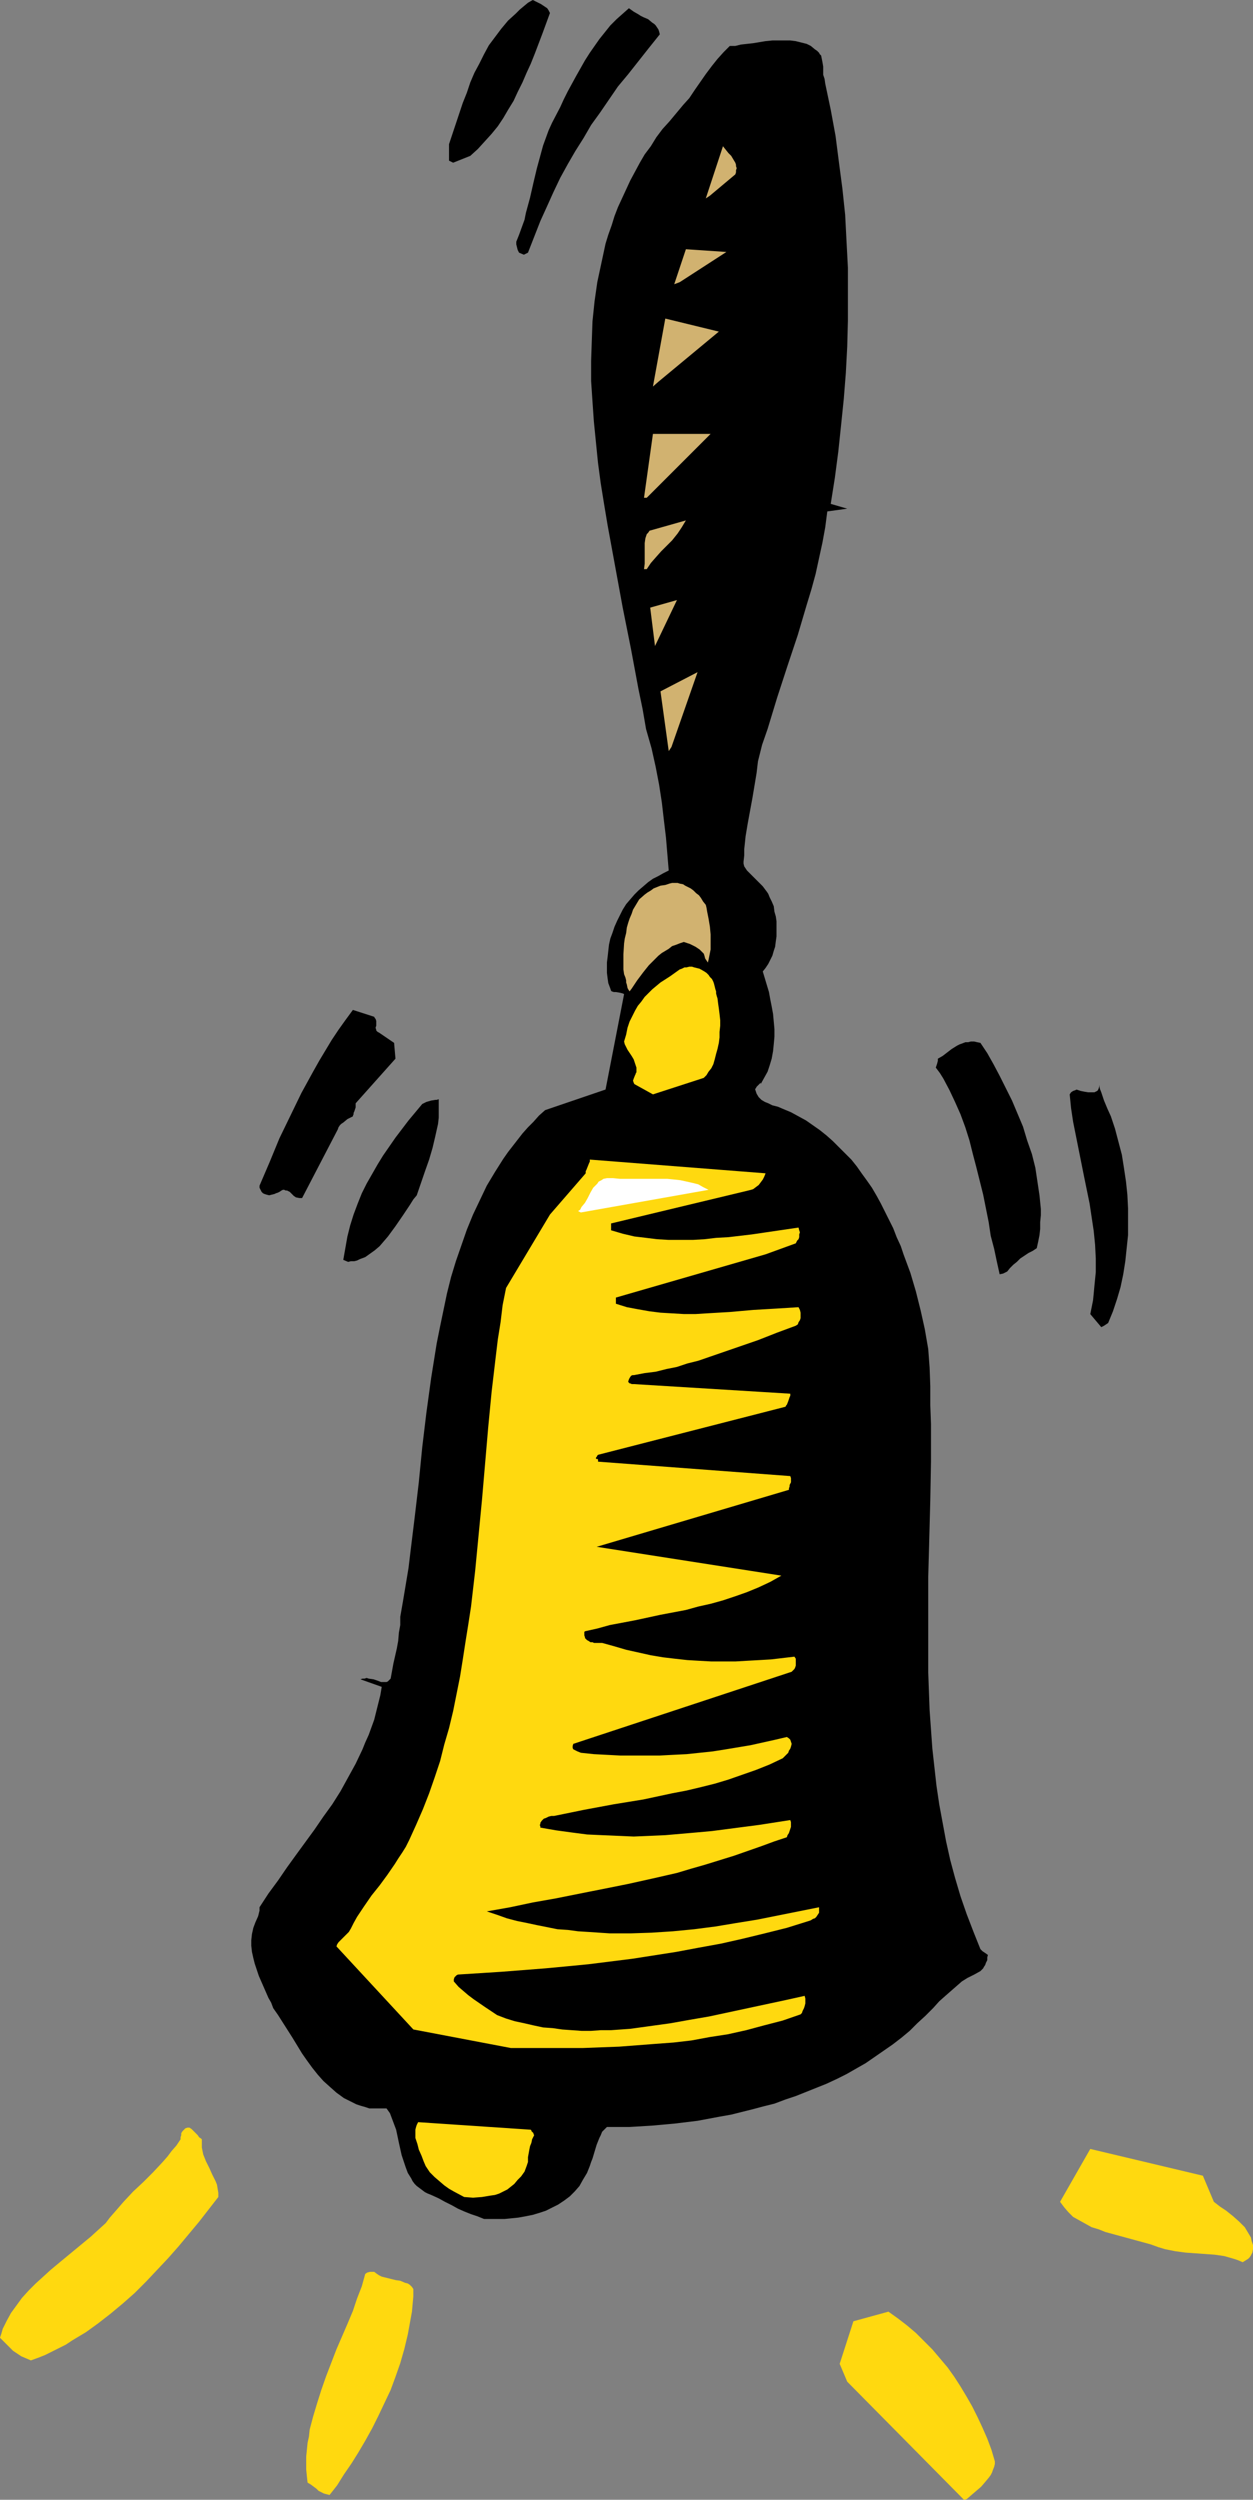
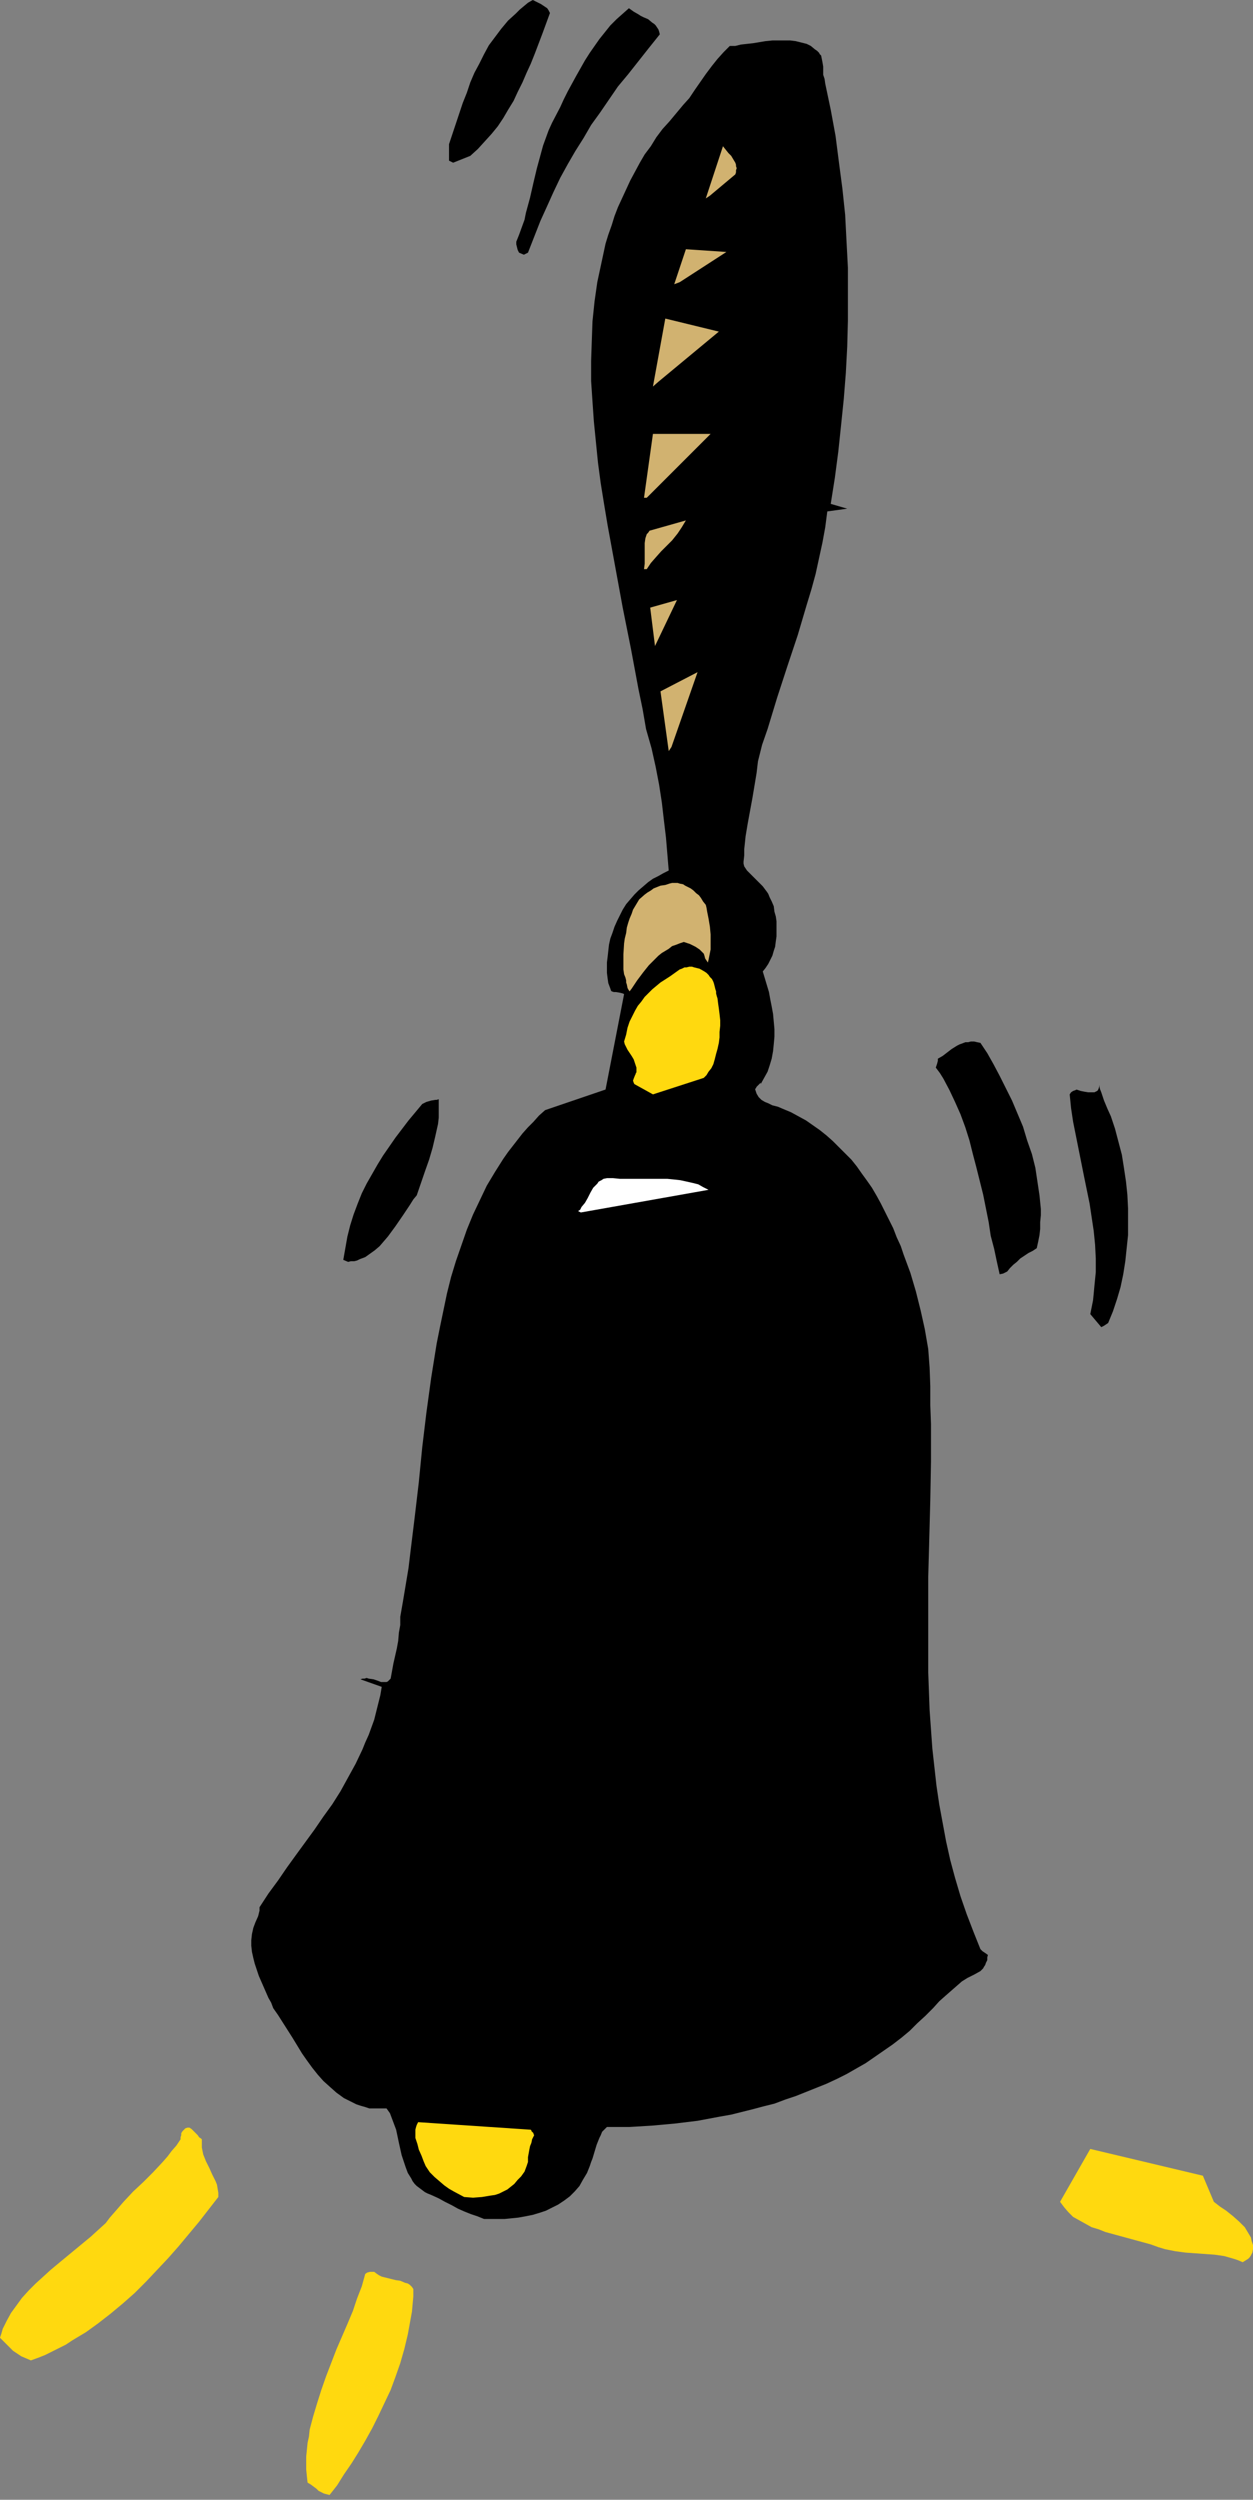
<svg xmlns="http://www.w3.org/2000/svg" xmlns:ns1="http://sodipodi.sourceforge.net/DTD/sodipodi-0.dtd" xmlns:ns2="http://www.inkscape.org/namespaces/inkscape" version="1.0" width="78.044mm" height="155.668mm" id="svg25" ns1:docname="Bell 2.wmf">
  <rect width="100%" height="100%" fill="#808080" stroke="none" />
  <ns1:namedview id="namedview25" pagecolor="#ffffff" bordercolor="#000000" borderopacity="0.25" ns2:showpageshadow="2" ns2:pageopacity="0.0" ns2:pagecheckerboard="0" ns2:deskcolor="#d1d1d1" ns2:document-units="mm" />
  <defs id="defs1">
    <pattern id="WMFhbasepattern" patternUnits="userSpaceOnUse" width="6" height="6" x="0" y="0" />
  </defs>
-   <path style="fill:#ffd90f;fill-opacity:1;fill-rule:evenodd;stroke:none" d="m 227.572,588.192 1.131,-0.97 1.131,-0.97 1.131,-0.97 0.97,-1.131 0.808,-0.97 0.485,-0.646 0.323,-0.646 0.162,-0.485 0.323,-0.808 0.162,-0.646 v -0.646 l -0.808,-2.747 -0.97,-2.585 -1.131,-2.585 -1.131,-2.424 -1.293,-2.585 -1.293,-2.262 -1.455,-2.424 -1.455,-2.262 -1.616,-2.262 -1.778,-2.101 -1.778,-2.101 -1.94,-1.939 -1.94,-1.939 -2.101,-1.778 -2.101,-1.616 -2.263,-1.616 -8.243,2.262 -3.233,10.019 1.778,4.201 27.477,27.794 z" id="path1" />
  <path style="fill:#ffd90f;fill-opacity:1;fill-rule:evenodd;stroke:none" d="m 77.581,587.222 1.778,-2.262 1.616,-2.585 1.778,-2.585 1.616,-2.585 1.616,-2.747 1.616,-2.909 1.455,-2.909 1.455,-3.07 1.455,-3.07 1.131,-3.07 1.131,-3.232 0.97,-3.393 0.808,-3.393 0.647,-3.555 0.323,-1.778 0.162,-1.778 0.162,-1.778 v -1.778 l -0.323,-0.485 -0.485,-0.485 -0.485,-0.323 -0.647,-0.162 -1.131,-0.485 -1.131,-0.162 -1.293,-0.323 -1.293,-0.323 -0.647,-0.162 -0.647,-0.323 -0.485,-0.323 -0.647,-0.485 h -0.485 -0.485 l -0.647,0.162 -0.485,0.323 -0.808,2.909 -1.131,2.909 -0.97,2.909 -1.293,3.07 -2.586,5.979 -2.424,6.302 -1.131,3.232 -0.97,3.07 -0.97,3.232 -0.808,3.07 -0.162,1.616 -0.323,1.454 -0.162,1.616 -0.162,1.616 v 1.454 1.616 l 0.162,1.616 0.162,1.454 0.808,0.485 0.647,0.485 0.647,0.485 0.485,0.485 0.647,0.323 0.647,0.323 0.647,0.162 z" id="path2" />
  <path style="fill:#ffd90f;fill-opacity:1;fill-rule:evenodd;stroke:none" d="m 7.273,555.55 1.778,-0.646 1.616,-0.646 1.616,-0.808 1.616,-0.808 1.616,-0.808 1.455,-0.97 3.233,-1.939 2.909,-2.101 2.909,-2.262 2.909,-2.424 2.748,-2.424 2.748,-2.747 2.586,-2.747 2.586,-2.747 2.424,-2.747 2.424,-2.909 2.424,-2.909 2.263,-2.909 2.263,-2.909 v -0.97 l -0.162,-0.97 -0.162,-0.97 -0.323,-0.808 -0.808,-1.616 -0.647,-1.454 -0.808,-1.616 -0.323,-0.808 -0.323,-0.808 -0.162,-0.808 -0.162,-0.808 v -0.97 -0.97 l -0.162,-0.162 -0.485,-0.323 -0.323,-0.485 -0.323,-0.323 -0.808,-0.808 -0.323,-0.323 -0.485,-0.323 h -0.485 l -0.485,0.162 -0.323,0.323 -0.323,0.323 -0.323,0.485 v 0.485 l -0.162,0.485 v 0.485 l -0.97,1.454 -1.131,1.293 -0.97,1.293 -1.131,1.293 -2.263,2.424 -2.263,2.262 -2.424,2.262 -2.263,2.424 -2.101,2.424 -1.131,1.293 -0.97,1.293 -1.778,1.616 -1.778,1.616 -7.435,6.14 -1.94,1.616 -1.778,1.616 -1.778,1.616 -1.616,1.616 -1.616,1.778 -1.293,1.778 -1.293,1.778 -0.97,1.778 -0.485,0.97 -0.485,0.97 -0.323,1.131 L 0,550.218 l 1.455,1.454 0.808,0.808 0.808,0.808 0.97,0.646 0.97,0.646 1.131,0.485 z" id="path3" />
  <path style="fill:#ffd90f;fill-opacity:1;fill-rule:evenodd;stroke:none" d="m 293.839,531.635 0.323,-0.323 0.323,-0.485 0.323,-0.646 0.162,-0.808 v -0.97 l -0.323,-0.97 -0.162,-0.808 -0.485,-0.808 -0.485,-0.808 -0.485,-0.808 -0.647,-0.646 -0.647,-0.646 -1.455,-1.293 -1.616,-1.293 -1.455,-0.97 -1.455,-1.131 -2.586,-6.14 -26.507,-6.302 -7.112,12.443 0.485,0.646 0.485,0.646 0.97,1.131 1.131,1.131 1.455,0.808 1.455,0.808 1.455,0.808 1.616,0.485 1.616,0.646 3.556,0.97 1.778,0.485 1.778,0.485 3.556,0.97 1.778,0.646 1.616,0.485 2.424,0.485 2.424,0.323 2.263,0.162 2.263,0.162 2.263,0.162 2.263,0.323 1.131,0.323 1.131,0.323 0.97,0.323 1.131,0.485 z" id="path4" />
  <path style="fill:#000000;fill-opacity:1;fill-rule:evenodd;stroke:none" d="m 113.947,522.262 h 1.616 1.616 1.616 l 1.616,-0.162 1.616,-0.162 1.778,-0.323 1.616,-0.323 1.616,-0.485 1.455,-0.485 1.616,-0.808 1.293,-0.646 1.455,-0.97 1.293,-0.97 1.131,-1.131 1.131,-1.293 0.808,-1.454 0.485,-0.808 0.485,-0.808 0.647,-1.616 0.323,-0.97 0.323,-0.808 0.485,-1.616 0.485,-1.616 0.647,-1.616 0.323,-0.646 0.323,-0.808 0.485,-0.485 0.647,-0.646 h 5.334 l 5.334,-0.323 5.334,-0.485 5.334,-0.646 2.586,-0.485 2.586,-0.485 2.748,-0.485 2.586,-0.646 2.586,-0.646 2.424,-0.646 2.586,-0.646 2.586,-0.97 2.424,-0.808 2.424,-0.97 2.424,-0.97 2.424,-0.97 2.424,-1.131 2.263,-1.131 2.263,-1.293 2.263,-1.293 2.101,-1.454 2.101,-1.454 2.101,-1.454 2.101,-1.616 1.94,-1.616 1.778,-1.778 1.94,-1.778 1.778,-1.778 1.455,-1.616 1.455,-1.293 1.293,-1.131 1.293,-1.131 1.293,-1.131 1.293,-0.808 1.616,-0.808 1.455,-0.808 0.323,-0.323 0.323,-0.323 0.162,-0.323 0.323,-0.485 0.162,-0.485 0.323,-0.646 v -0.646 l 0.162,-0.646 h -0.162 l -0.162,-0.162 -0.485,-0.323 -0.485,-0.323 -0.485,-0.485 -1.616,-4.04 -1.616,-4.201 -1.455,-4.201 -1.293,-4.363 -1.131,-4.201 -0.97,-4.363 -0.808,-4.363 -0.808,-4.363 -0.647,-4.363 -0.485,-4.363 -0.485,-4.363 -0.323,-4.525 -0.323,-4.525 -0.162,-4.363 -0.162,-4.525 v -4.525 -9.049 -8.888 l 0.485,-18.098 0.162,-9.049 v -8.888 l -0.162,-4.363 v -4.525 l -0.162,-4.363 -0.323,-4.363 -0.808,-4.686 -0.97,-4.363 -1.131,-4.525 -1.293,-4.363 -1.616,-4.363 -0.647,-1.939 -0.97,-2.101 -0.808,-2.101 -0.97,-1.939 -0.97,-1.939 -0.97,-1.939 -0.97,-1.778 -1.131,-1.939 -1.131,-1.616 -1.293,-1.778 -1.131,-1.616 -1.293,-1.616 -1.455,-1.454 -1.455,-1.454 -1.455,-1.454 -1.455,-1.293 -1.616,-1.293 -1.616,-1.131 -1.616,-1.131 -1.778,-0.97 -1.778,-0.97 -1.94,-0.808 -1.131,-0.485 -1.293,-0.323 -0.97,-0.485 -0.808,-0.323 -0.808,-0.485 -0.647,-0.646 -0.485,-0.808 -0.162,-0.485 -0.162,-0.485 v 0 -0.162 l 0.162,-0.162 0.162,-0.323 0.647,-0.646 0.162,-0.162 0.162,-0.162 v 0.162 0 0.162 l 0.808,-1.454 0.808,-1.454 0.485,-1.454 0.485,-1.616 0.323,-1.778 0.162,-1.616 0.162,-1.778 v -1.778 l -0.162,-1.778 -0.162,-1.778 -0.323,-1.778 -0.323,-1.616 -0.323,-1.778 -0.485,-1.616 -0.485,-1.616 -0.485,-1.616 0.647,-0.808 0.647,-0.97 0.485,-0.97 0.485,-0.97 0.323,-1.131 0.323,-0.97 0.162,-1.293 0.162,-1.131 v -1.131 -1.293 -1.131 l -0.162,-1.131 -0.323,-1.131 -0.162,-1.293 -0.485,-1.131 -0.485,-0.97 -0.323,-0.808 -0.323,-0.485 -0.97,-1.293 -0.97,-0.97 -0.97,-0.97 -0.97,-0.97 -0.808,-0.808 -0.323,-0.485 -0.323,-0.485 -0.162,-0.646 v -0.485 l 0.162,-1.454 v -1.454 l 0.323,-3.07 0.485,-2.909 1.131,-6.14 0.485,-2.909 0.485,-2.909 0.323,-2.747 0.97,-3.878 1.293,-3.717 2.263,-7.433 2.424,-7.433 2.424,-7.272 2.101,-7.11 1.131,-3.717 0.97,-3.555 0.808,-3.717 0.808,-3.717 0.647,-3.555 0.485,-3.717 4.687,-0.646 -3.879,-1.131 0.97,-6.14 0.808,-6.14 0.647,-6.14 0.647,-6.302 0.485,-6.14 0.323,-6.14 0.162,-6.14 v -6.302 -6.14 l -0.323,-6.14 -0.323,-6.302 -0.647,-6.14 -0.808,-6.14 -0.808,-6.302 -1.131,-6.14 -1.293,-6.14 -0.162,-1.131 -0.323,-0.97 v -0.97 -0.97 l -0.162,-0.97 -0.162,-0.808 -0.162,-0.808 -0.323,-0.323 -0.162,-0.323 -0.485,-0.485 -0.485,-0.323 -0.97,-0.808 -0.97,-0.485 -1.293,-0.323 -1.293,-0.323 -1.293,-0.162 h -1.455 -1.293 -1.455 l -1.616,0.162 -2.909,0.485 -2.909,0.323 -1.293,0.323 h -1.293 l -0.808,0.808 -0.647,0.646 -1.455,1.616 -1.293,1.616 -1.455,1.939 -2.586,3.717 -1.293,1.939 -1.455,1.616 -1.616,1.939 -1.616,1.939 -1.616,1.778 -1.455,1.939 -1.293,2.101 -1.455,1.939 -1.131,1.939 -1.131,2.101 -1.131,2.101 -0.97,2.101 -0.97,2.101 -0.97,2.101 -0.808,2.101 -0.647,2.101 -0.808,2.262 -0.647,2.101 -0.485,2.262 -0.485,2.262 -0.485,2.262 -0.485,2.262 -0.323,2.262 -0.323,2.262 -0.485,4.686 -0.162,4.525 -0.162,4.848 v 4.686 l 0.323,4.848 0.323,4.686 0.485,4.848 0.485,4.848 0.647,4.848 0.808,5.009 0.808,4.848 1.778,9.695 1.778,9.695 0.97,4.848 0.97,4.848 1.778,9.534 0.97,4.686 0.808,4.686 0.647,2.262 0.647,2.262 0.97,4.363 0.808,4.201 0.647,4.201 0.485,4.201 0.485,4.04 0.162,1.939 0.162,1.939 0.323,3.878 -1.293,0.646 -1.131,0.646 -1.293,0.646 -1.131,0.808 -1.131,0.97 -1.131,0.97 -0.97,0.97 -0.97,1.131 -0.97,1.131 -0.808,1.293 -0.647,1.293 -0.647,1.293 -0.647,1.454 -0.485,1.454 -0.485,1.293 -0.323,1.454 -0.162,1.454 -0.162,1.454 -0.162,1.293 v 1.293 1.131 l 0.162,1.293 0.162,1.131 0.485,1.293 0.162,0.485 0.162,0.162 0.485,0.162 h 0.485 l 0.97,0.162 0.647,0.162 0.323,0.162 -4.364,22.461 -14.223,4.848 -1.455,1.293 -1.293,1.454 -1.293,1.293 -1.293,1.454 -1.131,1.454 -1.131,1.454 -1.131,1.454 -1.131,1.616 -1.94,3.07 -1.94,3.232 -1.616,3.393 -1.616,3.393 -1.455,3.555 -1.293,3.717 -1.293,3.717 -1.131,3.717 -0.97,3.878 -0.808,3.878 -0.808,3.878 -0.808,4.04 -0.647,4.04 -0.647,4.04 -1.131,8.241 -0.97,8.08 -0.808,8.241 -0.97,8.241 -0.97,7.918 -0.485,4.04 -0.647,3.878 -0.647,3.878 -0.647,3.717 v 1.939 l -0.323,1.778 -0.162,1.939 -0.323,1.778 -0.808,3.555 -0.323,1.778 -0.323,1.778 -0.323,0.323 -0.323,0.323 -0.323,0.162 h -0.485 -0.323 -0.485 l -0.808,-0.323 -0.97,-0.323 -1.131,-0.162 -0.485,-0.162 -0.485,0.162 h -0.485 l -0.485,0.162 5.01,1.778 -0.323,1.939 -0.485,1.939 -0.485,1.939 -0.485,1.939 -0.647,1.778 -0.647,1.778 -0.808,1.778 -0.647,1.616 -1.616,3.393 -1.778,3.232 -1.778,3.232 -1.94,3.07 -2.101,2.909 -2.101,3.07 -4.364,5.979 -2.101,2.909 -2.101,3.07 -2.263,3.07 -2.101,3.232 v 0.323 0.485 l -0.162,0.646 -0.162,0.646 -0.647,1.454 -0.485,1.293 -0.323,1.454 -0.162,1.454 v 1.293 l 0.162,1.454 0.323,1.454 0.323,1.293 0.485,1.454 0.485,1.454 1.131,2.585 1.131,2.585 0.647,1.131 0.485,1.293 1.131,1.616 1.131,1.778 2.263,3.555 2.263,3.717 1.131,1.616 1.293,1.778 1.293,1.616 1.293,1.454 1.616,1.454 1.455,1.293 1.778,1.293 0.97,0.485 0.97,0.485 0.97,0.485 0.97,0.323 1.131,0.323 0.97,0.323 h 4.041 l 0.808,1.131 0.485,1.293 0.485,1.293 0.485,1.293 0.647,3.07 0.647,2.909 0.485,1.454 0.485,1.454 0.485,1.293 0.808,1.293 0.323,0.646 0.485,0.646 0.485,0.485 0.647,0.485 0.647,0.485 0.647,0.485 0.647,0.323 0.808,0.323 1.778,0.808 1.455,0.808 1.616,0.808 1.455,0.808 1.455,0.646 1.616,0.646 1.455,0.485 z" id="path5" />
  <path style="fill:#ffd90f;fill-opacity:1;fill-rule:evenodd;stroke:none" d="m 109.26,517.092 2.101,0.162 2.101,-0.162 0.97,-0.162 0.97,-0.162 1.131,-0.162 0.97,-0.323 0.97,-0.485 0.97,-0.485 0.808,-0.646 0.808,-0.646 0.808,-0.97 0.808,-0.808 0.808,-1.131 0.485,-1.293 0.323,-0.97 v -1.131 l 0.323,-1.778 0.162,-0.808 0.323,-0.808 0.162,-0.808 0.485,-0.97 -0.162,-0.323 v -0.162 l -0.162,-0.162 v 0 l -0.162,-0.162 -0.162,-0.162 v -0.162 l -0.162,-0.162 -26.507,-1.778 -0.323,0.646 -0.162,0.485 -0.162,0.646 v 0.646 0.646 0.646 l 0.485,1.454 0.323,1.293 0.647,1.454 0.485,1.293 0.485,1.131 0.97,1.454 1.131,1.131 1.131,0.97 1.131,0.97 1.131,0.808 1.131,0.646 z" id="path6" />
  <path style="fill:#000000;fill-opacity:1;fill-rule:evenodd;stroke:none" d="m 123.322,496.246 16.486,-1.616 3.071,0.323 3.394,0.323 3.394,0.162 h 3.394 3.556 l 3.556,-0.323 3.556,-0.323 3.717,-0.485 3.556,-0.485 3.717,-0.808 3.556,-0.808 3.394,-0.97 3.394,-1.293 3.394,-1.293 3.233,-1.454 3.071,-1.454 4.364,-2.909 4.202,-2.585 4.041,-2.909 4.202,-2.909 1.94,-1.454 2.101,-1.616 1.94,-1.616 1.778,-1.616 1.94,-1.939 1.778,-1.939 1.778,-1.939 1.778,-2.262 -0.162,-1.293 -0.323,-1.293 -0.485,-1.293 -0.647,-1.131 -0.647,-1.131 -0.485,-1.293 -0.485,-1.293 -0.323,-1.454 -0.97,-2.747 -0.97,-2.747 -0.647,-2.747 -0.647,-2.747 -0.647,-2.747 -0.647,-2.747 -0.485,-2.747 -0.323,-2.747 -0.808,-5.494 -0.485,-5.494 -0.323,-5.494 -0.162,-5.494 -0.323,-10.988 -0.162,-10.988 -0.162,-5.656 -0.162,-5.494 -0.323,-5.494 -0.485,-5.494 0.323,-5.009 0.485,-5.171 0.323,-5.171 v -5.333 -5.333 l -0.162,-5.171 -0.323,-5.333 -0.485,-5.333 -0.323,-2.585 -0.323,-2.585 -0.485,-2.585 -0.485,-2.585 -0.647,-2.585 -0.647,-2.424 -0.647,-2.585 -0.808,-2.424 -0.808,-2.424 -0.808,-2.424 -0.97,-2.262 -1.131,-2.424 -0.97,-2.262 -1.293,-2.262 -1.293,-2.101 -1.293,-2.101 -1.455,-2.101 -1.455,-1.778 -1.616,-1.778 -1.616,-1.616 -1.616,-1.454 -1.778,-1.293 -1.778,-1.293 -1.778,-1.131 -1.94,-1.131 -1.94,-0.97 -3.879,-1.939 -3.879,-1.778 -3.879,-1.778 -1.293,0.646 -1.131,0.323 -1.293,0.485 -1.293,0.323 -1.293,0.162 -1.293,0.162 h -1.293 l -1.293,0.162 -2.586,-0.162 -2.586,-0.162 -2.748,-0.162 -2.748,-0.323 -2.586,-0.323 -2.748,-0.162 -2.586,-0.162 -2.586,0.162 h -1.293 l -1.293,0.162 -1.293,0.323 -1.293,0.323 -1.131,0.323 -1.293,0.485 -1.293,0.485 -1.131,0.646 -1.778,1.454 -1.616,1.454 -1.455,1.454 -1.455,1.616 -1.455,1.616 -1.293,1.778 -1.293,1.778 -1.293,1.778 -1.131,1.939 -1.131,1.939 -0.97,1.939 -0.97,1.939 -0.97,2.101 -0.97,2.101 -0.808,2.101 -0.808,2.262 -1.455,4.363 -1.293,4.525 -1.131,4.525 -1.131,4.525 -0.97,4.525 -0.97,4.525 -0.808,4.363 -0.808,4.363 -0.808,8.564 -0.647,8.403 -0.647,8.564 -0.808,8.241 -0.485,4.201 -0.485,4.201 -0.647,4.201 -0.647,4.201 -0.647,4.04 -0.97,4.201 -0.808,4.201 -1.131,4.04 -1.293,3.717 -1.293,3.555 -1.455,3.393 -1.616,3.232 -1.455,3.07 -1.616,3.232 -1.778,2.909 -1.616,2.909 -3.394,5.656 -3.394,5.656 -3.394,5.494 -1.616,2.909 -1.455,2.909 -0.647,0.323 -0.97,0.646 -0.647,0.485 -0.485,0.646 -0.323,0.485 -0.808,1.131 -0.647,1.293 -0.323,1.293 -0.323,1.293 v 1.454 1.454 l 0.162,1.454 0.162,1.454 0.323,1.616 0.323,1.454 0.485,1.454 0.97,3.07 0.97,2.909 1.131,1.778 1.131,1.616 4.526,7.11 1.293,1.778 1.131,1.616 1.293,1.454 1.455,1.616 1.455,1.293 1.778,1.293 0.808,0.485 0.97,0.485 0.808,0.485 1.131,0.485 0.97,0.323 1.131,0.323 1.131,0.323 1.131,0.162 4.202,0.485 4.202,0.646 7.92,0.97 7.92,0.97 4.041,0.485 z" id="path7" />
-   <path style="fill:#ffd90f;fill-opacity:1;fill-rule:evenodd;stroke:none" d="m 120.251,482.026 h 8.405 8.566 l 4.202,-0.162 4.364,-0.162 4.202,-0.323 4.202,-0.323 4.364,-0.323 4.202,-0.485 4.364,-0.808 4.202,-0.646 4.364,-0.97 4.202,-1.131 4.364,-1.131 4.202,-1.454 0.323,-0.323 0.162,-0.485 0.323,-0.646 0.162,-0.485 0.162,-0.646 v -0.485 -0.646 l -0.162,-0.646 -4.364,0.97 -4.526,0.97 -4.526,0.97 -4.526,0.97 -4.526,0.97 -4.687,0.808 -4.526,0.808 -4.687,0.646 -4.687,0.646 -4.526,0.323 h -2.424 l -2.263,0.162 h -2.263 l -2.263,-0.162 -2.263,-0.162 -2.263,-0.323 -2.263,-0.162 -2.263,-0.485 -2.101,-0.485 -2.263,-0.485 -2.101,-0.646 -2.101,-0.808 -1.455,-0.97 -1.455,-0.97 -2.586,-1.778 -1.293,-0.97 -1.131,-0.97 -1.131,-0.97 -1.131,-1.293 v -0.485 l 0.162,-0.485 0.162,-0.162 0.162,-0.162 0.162,-0.162 0.323,-0.162 10.183,-0.646 10.344,-0.808 5.172,-0.485 5.01,-0.485 5.172,-0.646 5.172,-0.646 5.172,-0.808 5.172,-0.808 5.172,-0.97 5.334,-0.97 5.01,-1.131 5.334,-1.293 5.172,-1.293 5.172,-1.616 0.485,-0.162 0.485,-0.323 0.485,-0.162 0.323,-0.323 0.323,-0.485 0.323,-0.485 v -0.646 -0.323 -0.323 l -4.849,0.97 -4.849,0.97 -4.849,0.97 -5.01,0.808 -4.849,0.808 -5.01,0.646 -5.01,0.485 -5.01,0.323 -4.849,0.162 h -5.01 l -2.424,-0.162 -2.424,-0.162 -2.586,-0.162 -2.424,-0.323 -2.424,-0.162 -2.424,-0.485 -2.424,-0.485 -2.263,-0.485 -2.424,-0.485 -2.424,-0.646 -2.263,-0.808 -2.424,-0.808 5.495,-0.97 5.334,-1.131 5.495,-0.97 5.657,-1.131 5.657,-1.131 5.657,-1.131 5.819,-1.293 5.657,-1.293 3.233,-0.97 3.394,-0.97 6.788,-2.101 3.233,-1.131 3.233,-1.131 3.071,-1.131 2.909,-0.97 0.162,-0.485 0.323,-0.485 0.323,-0.97 0.162,-0.485 v -0.485 -0.646 l -0.162,-0.485 -7.273,1.131 -7.435,0.97 -3.717,0.485 -3.556,0.323 -3.717,0.323 -3.717,0.323 -3.717,0.162 -3.717,0.162 -3.717,-0.162 -3.717,-0.162 -3.556,-0.162 -3.717,-0.485 -3.556,-0.485 -3.717,-0.646 v -0.323 l -0.162,-0.323 0.162,-0.162 v -0.323 l 0.323,-0.485 0.485,-0.485 0.485,-0.162 0.647,-0.323 0.647,-0.162 h 0.647 l 7.112,-1.454 6.95,-1.293 6.95,-1.131 6.788,-1.454 3.394,-0.646 3.394,-0.808 3.233,-0.808 3.233,-0.97 3.233,-1.131 3.233,-1.131 3.233,-1.293 3.071,-1.454 0.647,-0.646 0.323,-0.323 0.323,-0.323 0.162,-0.485 0.323,-0.485 0.162,-0.485 0.162,-0.646 -0.162,-0.485 -0.162,-0.485 -0.323,-0.323 -0.485,-0.323 -2.748,0.646 -2.909,0.646 -2.909,0.646 -2.909,0.485 -2.909,0.485 -3.071,0.485 -3.071,0.323 -3.071,0.323 -3.233,0.162 -3.071,0.162 h -3.071 -3.233 -3.071 l -3.071,-0.162 -3.071,-0.162 -3.071,-0.323 -0.808,-0.323 -0.323,-0.162 -0.323,-0.162 -0.323,-0.162 -0.162,-0.323 v -0.485 l 0.162,-0.485 51.398,-16.967 0.323,-0.323 0.323,-0.323 0.162,-0.323 0.162,-0.485 v -0.646 -0.485 -0.485 l -0.323,-0.485 -2.748,0.323 -2.748,0.323 -2.748,0.162 -2.909,0.162 -2.748,0.162 h -2.909 -2.748 l -2.909,-0.162 -2.748,-0.162 -2.909,-0.323 -2.748,-0.323 -2.909,-0.485 -2.909,-0.646 -2.909,-0.646 -2.748,-0.808 -2.909,-0.808 h -1.293 -0.647 l -0.323,-0.162 h -0.485 l -0.485,-0.323 -0.323,-0.162 -0.485,-0.485 v 0 -0.162 l -0.162,-0.485 v -0.485 -0.323 l 0.162,-0.162 2.909,-0.646 2.909,-0.808 5.98,-1.131 5.98,-1.293 5.98,-1.131 2.909,-0.808 2.909,-0.646 2.909,-0.808 2.909,-0.97 2.748,-0.97 2.748,-1.131 2.748,-1.293 2.586,-1.454 -43.478,-6.787 45.256,-13.412 v -0.323 l 0.162,-0.485 v -0.323 l 0.162,-0.323 0.162,-0.323 v -0.485 -0.485 l -0.162,-0.485 -45.256,-3.393 v -0.162 -0.323 l -0.162,-0.162 h -0.162 -0.162 v -0.162 -0.162 0 l 0.162,-0.162 0.162,-0.323 0.162,-0.162 44.124,-11.311 0.162,-0.323 0.162,-0.162 0.323,-0.808 0.323,-0.97 0.162,-0.323 v -0.485 l -36.851,-2.262 h -0.485 l -0.323,-0.162 h -0.162 l -0.162,-0.162 -0.162,-0.162 v -0.162 l 0.162,-0.485 0.162,-0.323 0.323,-0.485 0.323,-0.162 h 0.162 0.162 l 2.586,-0.485 2.586,-0.323 2.586,-0.646 2.424,-0.485 2.424,-0.808 2.586,-0.646 4.687,-1.616 4.687,-1.616 4.687,-1.616 4.526,-1.778 4.364,-1.616 0.485,-0.323 0.162,-0.485 0.323,-0.485 0.162,-0.485 v -0.646 -0.646 l -0.162,-0.646 -0.323,-0.646 -5.172,0.323 -5.495,0.323 -5.495,0.485 -5.495,0.323 -2.586,0.162 h -2.748 l -2.748,-0.162 -2.748,-0.162 -2.586,-0.323 -2.748,-0.485 -2.586,-0.485 -2.586,-0.808 v -1.454 l 35.235,-10.18 7.112,-2.585 0.162,-0.323 0.162,-0.323 0.323,-0.323 0.162,-0.485 v -0.646 l 0.162,-0.485 -0.162,-0.485 -0.162,-0.646 -5.495,0.808 -5.495,0.808 -5.495,0.646 -2.909,0.162 -2.748,0.323 -2.748,0.162 h -2.748 -2.909 l -2.748,-0.162 -2.586,-0.323 -2.748,-0.323 -2.748,-0.646 -2.748,-0.808 v -0.323 -0.323 -0.485 -0.485 l 32.326,-7.756 0.647,-0.162 0.485,-0.162 0.647,-0.485 0.647,-0.485 0.485,-0.646 0.485,-0.646 0.323,-0.646 0.323,-0.808 -41.377,-3.232 v 0.485 l -0.162,0.323 -0.323,0.808 -0.323,0.808 -0.162,0.323 v 0.485 l -8.405,9.695 -10.344,17.29 -0.808,4.04 -0.485,4.04 -0.647,4.04 -0.485,4.04 -0.97,8.241 -0.808,8.403 -1.455,16.967 -0.808,8.403 -0.808,8.403 -0.97,8.403 -0.647,4.201 -0.647,4.04 -0.647,4.201 -0.647,4.04 -0.808,4.04 -0.808,4.04 -0.97,4.04 -1.131,3.878 -0.97,3.878 -1.293,3.878 -1.293,3.717 -1.455,3.717 -1.616,3.717 -1.616,3.555 -0.808,1.616 -0.808,1.293 -0.97,1.454 -0.808,1.293 -1.778,2.585 -1.778,2.424 -1.94,2.424 -1.778,2.585 -1.616,2.424 -0.808,1.454 -0.647,1.293 -0.485,0.808 -0.647,0.646 -0.485,0.485 -0.485,0.485 -0.808,0.808 -0.323,0.485 -0.162,0.485 18.102,19.553 z" id="path8" />
  <path style="fill:#000000;fill-opacity:1;fill-rule:evenodd;stroke:none" d="m 259.897,312.032 0.97,-0.646 1.131,-2.747 0.97,-2.909 0.808,-2.747 0.647,-3.07 0.485,-3.07 0.323,-3.07 0.323,-3.07 v -3.232 -3.07 l -0.162,-3.232 -0.323,-3.07 -0.485,-3.232 -0.485,-3.07 -0.808,-3.07 -0.808,-3.07 -0.97,-2.909 -0.808,-1.778 -0.808,-1.939 -0.647,-1.939 -0.323,-0.808 -0.162,-0.97 v 0.485 l -0.162,0.485 -0.162,0.323 -0.162,0.162 -0.323,0.162 -0.323,0.162 h -0.323 -0.323 -0.808 l -0.97,-0.162 -0.808,-0.162 -0.97,-0.323 -0.323,0.162 -0.485,0.162 -0.485,0.323 -0.323,0.485 0.323,3.232 0.485,3.232 0.647,3.232 0.647,3.232 1.293,6.464 1.293,6.302 0.485,3.232 0.485,3.232 0.323,3.232 0.162,3.232 v 3.232 l -0.323,3.232 -0.162,1.778 -0.162,1.616 -0.323,1.616 -0.323,1.616 2.586,3.07 z" id="path9" />
  <path style="fill:#000000;fill-opacity:1;fill-rule:evenodd;stroke:none" d="m 236.138,299.752 0.97,-0.485 0.647,-0.808 0.808,-0.808 0.808,-0.646 0.808,-0.808 0.97,-0.646 0.97,-0.646 0.97,-0.485 0.97,-0.646 0.323,-1.454 0.323,-1.616 0.162,-1.454 v -1.616 l 0.162,-1.616 v -1.454 l -0.162,-1.616 -0.162,-1.616 -0.485,-3.232 -0.485,-3.232 -0.808,-3.232 -1.131,-3.232 -0.97,-3.232 -1.293,-3.07 -1.293,-3.07 -1.455,-2.909 -1.455,-2.909 -1.455,-2.747 -1.455,-2.585 -1.616,-2.424 -0.808,-0.162 -0.647,-0.162 h -0.808 l -0.647,0.162 h -0.647 l -0.808,0.323 -0.485,0.162 -0.647,0.323 -1.293,0.808 -2.101,1.616 -1.131,0.646 v 0.162 0.323 l -0.162,0.646 -0.162,0.485 -0.162,0.485 0.97,1.293 0.808,1.293 1.455,2.747 1.293,2.747 1.293,2.909 1.131,3.07 0.97,3.07 0.808,3.232 0.808,3.07 1.616,6.464 1.293,6.464 0.485,3.232 0.808,3.07 0.647,3.07 0.647,2.909 z" id="path10" />
  <path style="fill:#000000;fill-opacity:1;fill-rule:evenodd;stroke:none" d="m 81.945,297.004 0.647,-0.162 h 0.808 l 0.647,-0.162 0.647,-0.323 1.293,-0.485 1.131,-0.808 1.131,-0.808 1.131,-0.97 0.97,-1.131 0.97,-1.131 1.778,-2.424 1.778,-2.585 1.616,-2.424 0.808,-1.293 0.808,-0.97 1.94,-5.656 0.97,-2.747 0.808,-2.747 0.647,-2.747 0.323,-1.454 0.323,-1.454 0.162,-1.454 v -1.454 -1.454 -1.454 l -0.485,0.162 h -0.323 l -0.97,0.162 -1.131,0.323 -0.97,0.485 -3.233,3.878 -3.071,4.04 -1.455,2.101 -1.455,2.101 -1.293,2.101 -1.293,2.262 -1.293,2.262 -1.131,2.262 -0.97,2.424 -0.97,2.585 -0.808,2.585 -0.647,2.585 -0.485,2.747 -0.485,2.747 z" id="path11" />
  <path style="fill:#ffffff;fill-opacity:1;fill-rule:evenodd;stroke:none" d="m 136.737,285.37 30.063,-5.333 -1.293,-0.646 -1.131,-0.646 -1.293,-0.323 -1.455,-0.323 -1.455,-0.323 -1.455,-0.162 -1.616,-0.162 h -1.455 -3.233 -6.465 l -1.616,-0.162 h -1.455 l -0.808,0.162 -0.485,0.323 -0.647,0.323 -0.323,0.485 -0.485,0.485 -0.485,0.485 -0.647,1.131 -0.647,1.293 -0.647,1.131 -0.808,0.97 -0.323,0.646 -0.485,0.323 z" id="path12" />
-   <path style="fill:#000000;fill-opacity:1;fill-rule:evenodd;stroke:none" d="m 71.116,281.976 8.405,-16.159 0.162,-0.485 0.323,-0.485 0.323,-0.323 0.485,-0.323 0.97,-0.808 1.293,-0.646 v -0.162 l 0.162,-0.323 v -0.323 l 0.162,-0.323 0.323,-0.97 v -0.97 l 9.374,-10.503 -0.323,-3.717 -3.556,-2.424 -0.323,-0.162 -0.162,-0.162 -0.162,-0.162 v -0.162 l -0.162,-0.485 0.162,-0.485 v -1.131 l -0.162,-0.485 -0.162,-0.162 -0.162,-0.323 -5.01,-1.616 -1.778,2.424 -1.616,2.262 -1.616,2.424 -1.455,2.424 -1.455,2.424 -1.455,2.585 -2.748,5.009 -2.586,5.333 -2.586,5.332 -2.263,5.494 -2.424,5.656 v 0.485 l 0.162,0.323 0.162,0.323 0.162,0.323 0.323,0.323 0.323,0.162 0.485,0.162 0.647,0.162 0.647,-0.162 0.647,-0.162 0.323,-0.162 0.485,-0.162 0.323,-0.162 0.485,-0.323 0.323,-0.162 h 0.323 l 0.323,0.162 h 0.323 l 0.647,0.323 0.485,0.485 0.485,0.485 0.485,0.323 0.808,0.162 h 0.323 z" id="path13" />
  <path style="fill:#ffd90f;fill-opacity:1;fill-rule:evenodd;stroke:none" d="m 153.708,257.576 11.96,-3.878 0.647,-0.646 0.485,-0.808 0.647,-0.808 0.485,-0.97 0.323,-1.131 0.323,-1.293 0.323,-1.131 0.323,-1.454 0.162,-1.293 v -1.293 l 0.162,-1.454 v -1.293 l -0.162,-1.454 -0.162,-1.293 -0.162,-1.131 -0.162,-1.293 -0.162,-0.485 -0.162,-0.646 v -0.485 l -0.162,-0.485 -0.162,-0.646 -0.162,-0.646 -0.162,-0.485 -0.323,-0.646 -0.485,-0.485 -0.323,-0.485 -0.485,-0.485 -0.485,-0.323 -1.131,-0.646 -0.647,-0.162 -0.647,-0.162 -0.485,-0.162 h -0.647 l -0.647,0.162 h -0.485 l -0.647,0.323 -0.485,0.162 -2.263,1.616 -2.263,1.454 -0.97,0.808 -0.97,0.808 -0.97,0.97 -0.808,0.808 -0.808,1.131 -0.808,0.97 -0.647,1.131 -0.647,1.293 -0.647,1.293 -0.485,1.454 -0.323,1.616 -0.485,1.616 0.162,0.646 0.162,0.323 0.485,0.97 0.97,1.454 0.485,0.808 0.323,0.97 0.162,0.485 0.162,0.485 v 0.485 0.646 l -0.162,0.162 v 0.162 l -0.162,0.323 -0.323,0.808 -0.162,0.485 0.162,0.485 0.162,0.323 z" id="path14" />
  <path style="fill:#d1b270;fill-opacity:1;fill-rule:evenodd;stroke:none" d="m 148.697,232.691 1.293,-1.939 1.455,-1.939 1.293,-1.616 1.455,-1.454 0.808,-0.808 0.808,-0.646 0.808,-0.485 0.808,-0.485 0.808,-0.646 0.97,-0.323 0.808,-0.323 0.97,-0.323 1.455,0.485 1.293,0.646 0.97,0.646 0.97,0.97 0.162,0.485 0.162,0.646 0.323,0.485 0.323,0.485 0.162,-0.646 0.162,-0.808 0.162,-0.808 0.162,-0.808 v -1.778 -1.778 l -0.162,-1.778 -0.323,-1.939 -0.323,-1.616 -0.162,-0.97 -0.162,-0.646 -0.647,-0.808 -0.485,-0.808 -0.485,-0.646 -0.647,-0.485 -0.647,-0.646 -0.647,-0.485 -0.647,-0.323 -0.647,-0.323 -0.485,-0.323 -0.808,-0.162 -0.485,-0.162 h -0.647 -0.647 l -0.647,0.162 -0.485,0.162 -0.485,0.162 -1.131,0.162 -0.808,0.323 -0.808,0.323 -0.647,0.485 -0.808,0.485 -0.647,0.485 -1.293,1.131 -0.485,0.808 -0.485,0.808 -0.485,0.808 -0.323,0.97 -0.485,1.131 -0.323,0.97 -0.323,1.131 -0.162,1.293 -0.323,1.293 -0.162,1.131 -0.162,2.585 v 1.131 1.293 1.131 l 0.162,1.131 0.323,0.808 0.162,0.646 v 0.485 l 0.162,0.485 0.162,0.808 0.162,0.323 0.323,0.485 z" id="path15" />
  <path style="fill:#000000;fill-opacity:1;fill-rule:evenodd;stroke:none" d="m 162.597,201.989 7.273,-0.323 1.616,-6.948 1.616,-7.272 1.778,-7.272 1.94,-7.272 2.101,-7.433 2.263,-7.272 2.263,-7.272 2.586,-7.272 1.131,-4.686 0.97,-4.686 0.97,-4.525 0.97,-4.686 0.97,-4.525 0.808,-4.525 0.647,-4.686 0.808,-4.525 0.647,-4.525 0.485,-4.525 0.485,-4.525 0.323,-4.686 0.323,-4.525 0.323,-4.686 0.162,-4.525 v -4.686 l -0.485,-7.272 -0.485,-6.948 -0.485,-6.948 -0.808,-6.787 -0.808,-6.948 -0.647,-3.393 -0.485,-3.555 -0.647,-3.393 -0.808,-3.555 -0.808,-3.555 -0.808,-3.555 -0.97,-0.323 -0.808,-0.323 -1.131,-0.162 -0.97,-0.162 h -1.131 -1.131 -1.131 l -1.293,0.162 -1.131,0.323 -1.131,0.162 -1.131,0.323 -1.131,0.323 -0.97,0.485 -1.131,0.485 -0.97,0.323 -0.808,0.646 -3.556,4.525 -3.394,4.848 -3.556,5.009 -1.616,2.424 -1.616,2.585 -1.616,2.747 -1.455,2.585 -1.616,2.747 -1.293,2.747 -1.455,2.747 -1.293,2.909 -1.293,2.747 -1.131,2.909 -1.131,2.909 -0.97,3.07 -0.808,2.909 -0.808,3.07 -0.808,3.07 -0.647,3.07 -0.485,3.232 -0.323,3.07 -0.323,3.232 v 3.232 3.232 l 0.162,3.393 0.323,3.232 0.323,3.393 0.647,3.393 0.808,3.393 1.616,5.817 1.455,5.817 1.455,5.817 1.455,5.979 1.131,5.817 1.293,5.817 1.131,5.817 0.97,5.817 2.101,11.635 1.778,11.635 0.97,5.817 0.97,5.979 1.778,11.635 z" id="path16" />
  <path style="fill:#000000;fill-opacity:1;fill-rule:evenodd;stroke:none" d="m 123.322,59.95 0.97,-0.485 1.455,-3.717 1.455,-3.717 1.616,-3.555 1.455,-3.232 1.616,-3.393 1.778,-3.232 1.778,-3.07 1.94,-3.07 1.778,-3.07 2.101,-2.909 2.101,-3.07 2.101,-3.07 2.424,-2.909 2.424,-3.07 2.424,-3.07 2.586,-3.232 -0.162,-0.646 -0.162,-0.485 -0.323,-0.485 -0.323,-0.485 -0.323,-0.323 -0.485,-0.323 -0.97,-0.808 -1.131,-0.485 -0.647,-0.323 -0.485,-0.323 -1.131,-0.646 -1.131,-0.808 -1.455,1.293 -1.455,1.293 -1.455,1.454 -1.293,1.616 -1.293,1.616 -1.131,1.616 -1.131,1.616 -1.131,1.778 -2.101,3.717 -1.94,3.555 -0.97,1.939 -0.808,1.778 -1.94,3.717 -0.808,1.778 -0.647,1.778 -0.647,1.778 -0.485,1.778 -0.97,3.555 -0.808,3.393 -0.808,3.555 -0.97,3.555 -0.323,1.616 -0.647,1.778 -0.647,1.778 -0.647,1.616 v 0.646 l 0.162,0.646 0.162,0.646 0.162,0.323 0.162,0.323 z" id="path17" />
  <path style="fill:#d1b270;fill-opacity:1;fill-rule:evenodd;stroke:none" d="m 158.072,175.811 6.142,-17.613 -8.728,4.525 1.94,14.058 z" id="path18" />
  <path style="fill:#d1b270;fill-opacity:1;fill-rule:evenodd;stroke:none" d="m 154.193,152.057 5.172,-10.827 -6.303,1.778 z" id="path19" />
  <path style="fill:#d1b270;fill-opacity:1;fill-rule:evenodd;stroke:none" d="m 152.253,133.959 0.97,-1.454 1.131,-1.293 1.293,-1.454 1.293,-1.293 1.293,-1.293 1.293,-1.616 0.97,-1.454 0.485,-0.808 0.485,-0.808 -8.566,2.424 -0.323,0.485 -0.323,0.323 -0.162,0.485 -0.162,0.485 -0.162,1.131 v 1.131 1.293 1.131 1.293 l -0.162,1.293 z" id="path20" />
  <path style="fill:#d1b270;fill-opacity:1;fill-rule:evenodd;stroke:none" d="m 152.253,117.154 15.031,-15.028 h -13.577 l -2.101,15.028 z" id="path21" />
  <path style="fill:#d1b270;fill-opacity:1;fill-rule:evenodd;stroke:none" d="M 155.001,89.845 169.224,78.049 156.617,74.978 153.708,90.976 Z" id="path22" />
  <path style="fill:#d1b270;fill-opacity:1;fill-rule:evenodd;stroke:none" d="m 160.011,66.414 10.991,-7.11 -9.536,-0.646 -2.748,8.241 z" id="path23" />
  <path style="fill:#d1b270;fill-opacity:1;fill-rule:evenodd;stroke:none" d="m 167.123,46.053 5.98,-5.009 0.162,-0.485 v -0.485 l 0.162,-0.485 -0.162,-0.485 v -0.323 l -0.162,-0.485 -0.485,-0.808 -0.485,-0.808 -0.647,-0.646 -0.647,-0.808 -0.647,-0.808 -4.041,12.281 z" id="path24" />
  <path style="fill:#000000;fill-opacity:1;fill-rule:evenodd;stroke:none" d="m 106.674,38.297 4.041,-1.616 1.778,-1.616 1.616,-1.778 1.616,-1.778 1.455,-1.778 1.293,-1.939 1.131,-1.939 1.293,-2.101 0.97,-2.101 1.131,-2.262 0.97,-2.262 0.97,-2.101 0.97,-2.424 1.778,-4.686 1.778,-4.848 L 129.14,2.424 128.817,1.939 128.332,1.616 127.847,1.293 127.363,0.97 126.716,0.646 126.07,0.323 125.423,0 l -1.131,0.646 -0.97,0.808 -0.97,0.808 -0.97,0.97 -1.778,1.616 -1.616,1.939 -1.455,1.939 -1.455,1.939 -1.131,2.101 -1.131,2.262 -1.131,2.101 -0.97,2.262 -0.808,2.424 -0.97,2.424 -1.616,4.848 -1.616,4.848 v 3.878 z" id="path25" />
</svg>